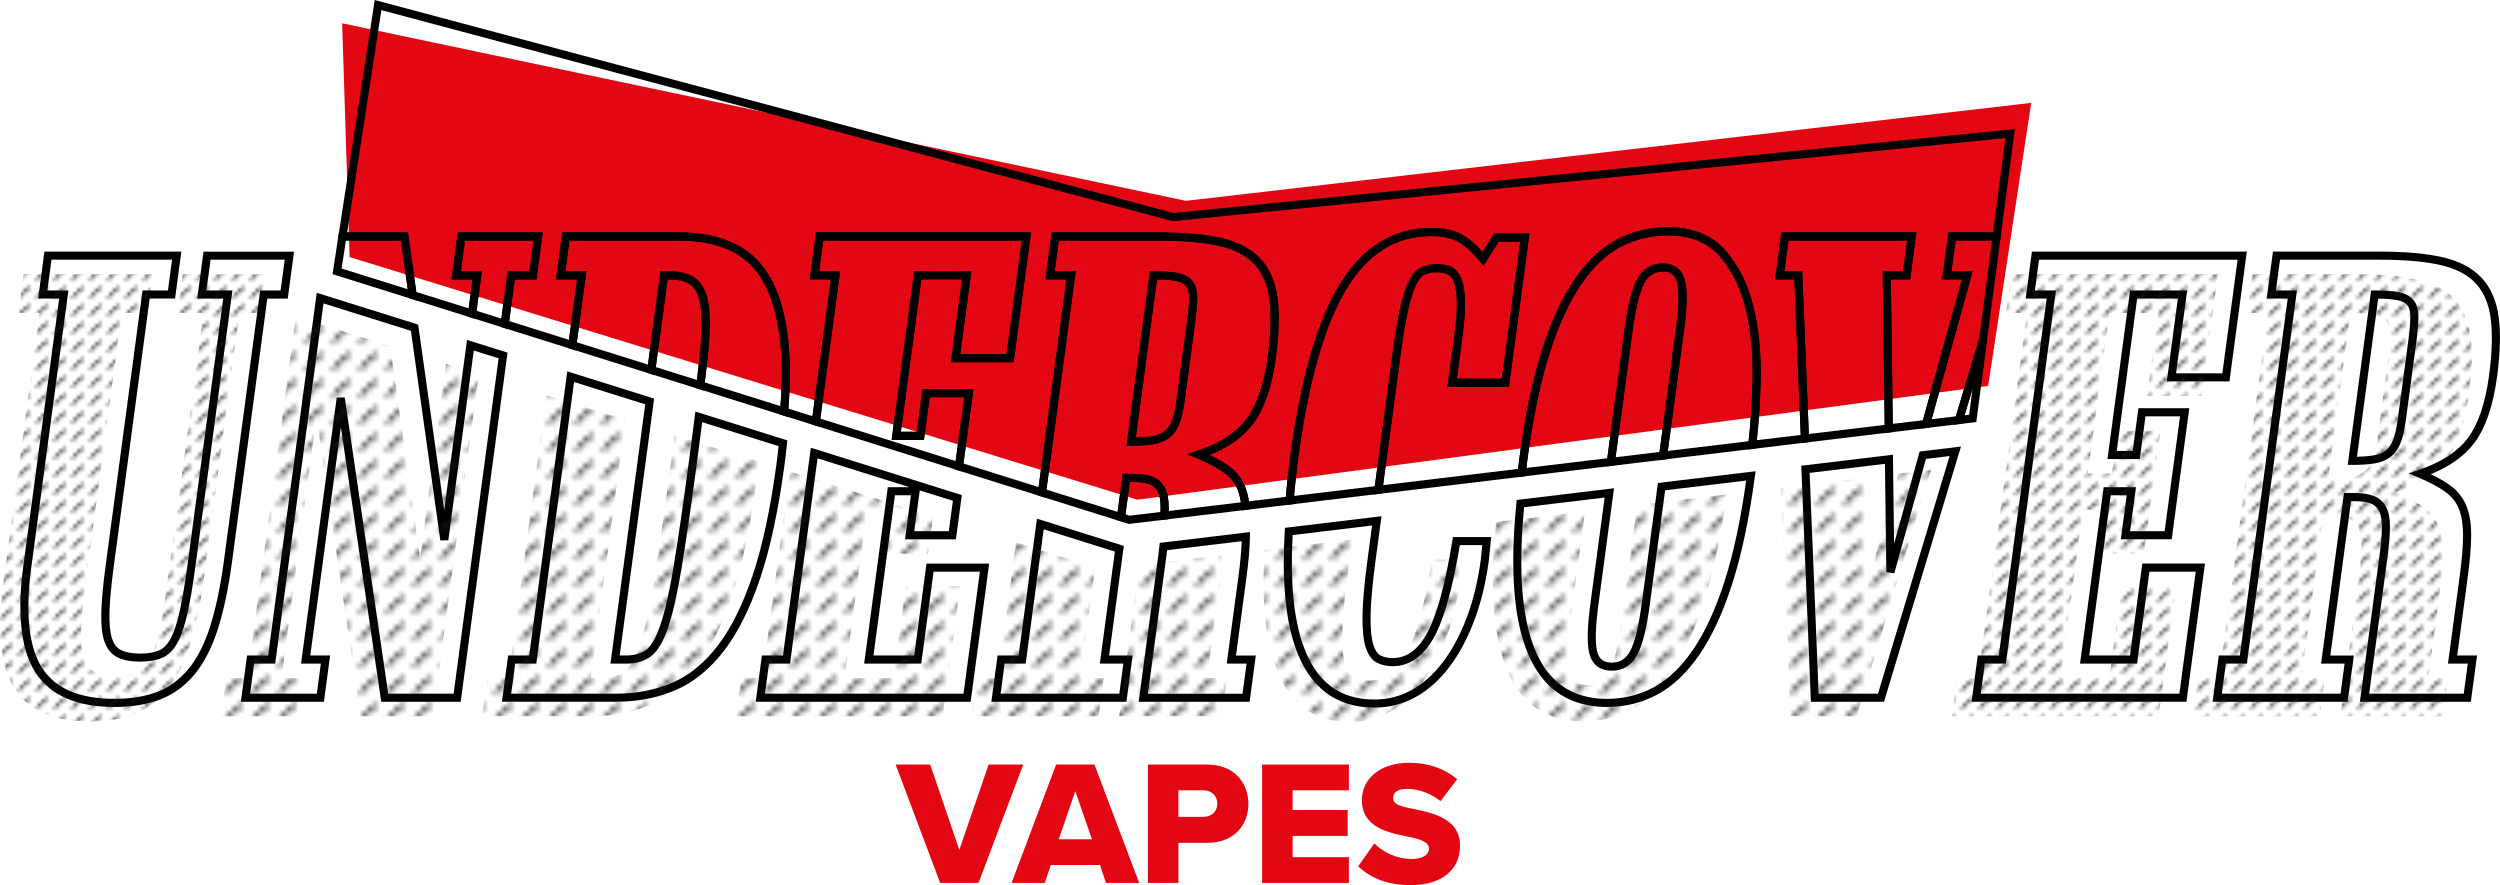
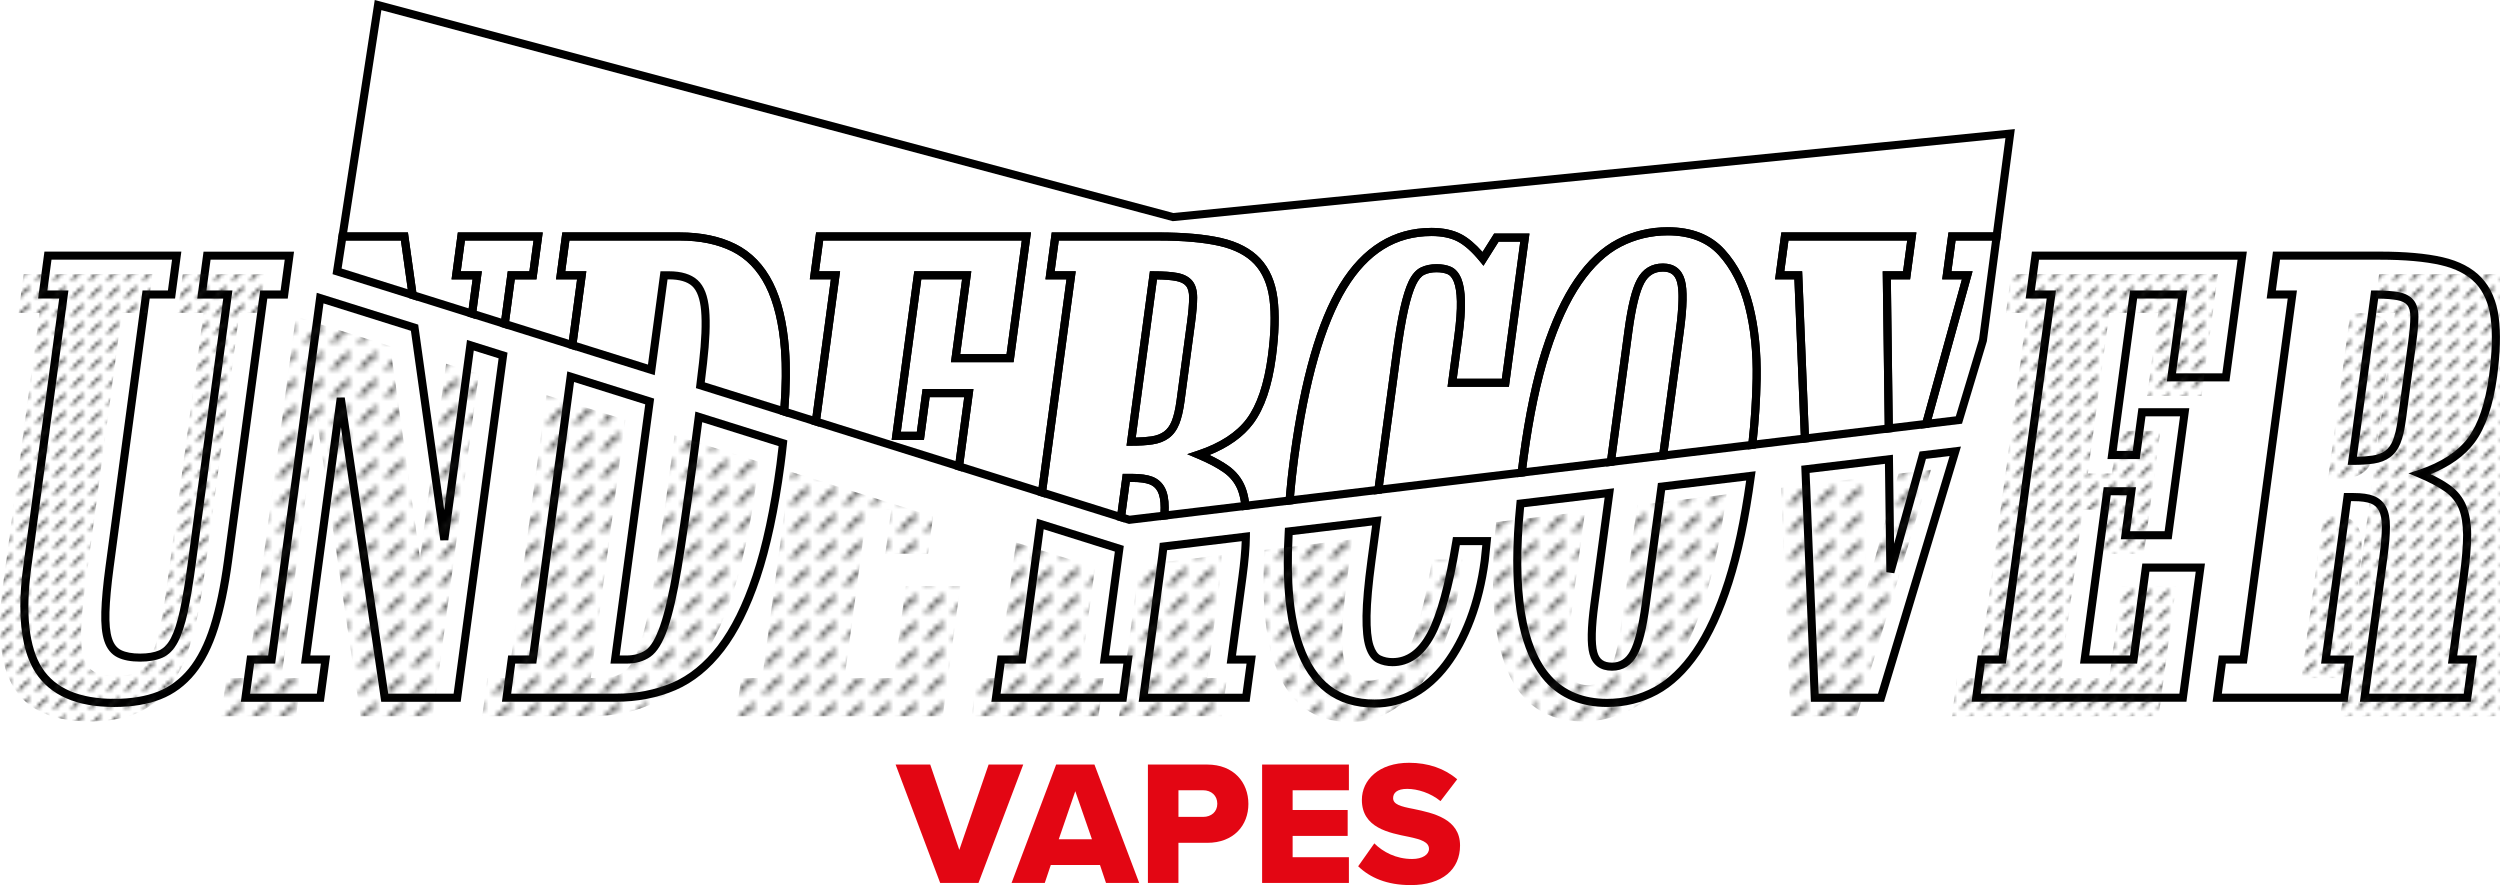
<svg xmlns="http://www.w3.org/2000/svg" xmlns:xlink="http://www.w3.org/1999/xlink" id="Ebene_1" width="54.563mm" height="19.317mm" viewBox="0 0 154.667 54.758">
  <defs>
    <style>.cls-1,.cls-2{fill:none;}.cls-2{stroke:#1d1d1b;stroke-dasharray:0 0 3 2;stroke-miterlimit:10;stroke-width:.5px;}.cls-3{fill:#e30613;}.cls-4{fill:url(#Mustereditor-Objekt_3);}.cls-5{fill:url(#Mustereditor-Objekt_3-2);}.cls-6{fill:url(#Mustereditor-Objekt_3-4);}.cls-7{fill:url(#Mustereditor-Objekt_3-3);}.cls-8{fill:url(#Mustereditor-Objekt_3-5);}.cls-9{fill:url(#Mustereditor-Objekt_3-6);}.cls-10{fill:url(#Mustereditor-Objekt_3-9);}.cls-11{fill:url(#Mustereditor-Objekt_3-8);}.cls-12{fill:url(#Mustereditor-Objekt_3-7);}.cls-13{fill:url(#Mustereditor-Objekt_3-11);}.cls-14{fill:url(#Mustereditor-Objekt_3-10);}</style>
    <pattern id="Mustereditor-Objekt_3" x="0" y="0" width="4.252" height="4.252" patternTransform="translate(-6323.982 -6344.932) scale(.221)" patternUnits="userSpaceOnUse" viewBox="0 0 4.252 4.252">
      <g>
        <rect class="cls-1" width="4.252" height="4.252" />
        <line class="cls-2" x1="1.527" y1="2.726" x2=".604" y2="3.649" />
        <g>
          <line class="cls-2" x1="5.779" y1="-1.526" x2="4.856" y2="-.603" />
          <line class="cls-2" x1="3.315" y1=".938" x2=".958" y2="3.294" />
          <line class="cls-2" x1="-.604" y1="4.857" x2="-1.527" y2="5.78" />
        </g>
        <line class="cls-2" x1="3.648" y1=".605" x2="2.725" y2="1.528" />
      </g>
    </pattern>
    <pattern id="Mustereditor-Objekt_3-2" patternTransform="translate(-6325.324 -6344.932) scale(.221)" xlink:href="#Mustereditor-Objekt_3" />
    <pattern id="Mustereditor-Objekt_3-3" patternTransform="translate(-6325.104 -6344.932) scale(.221)" xlink:href="#Mustereditor-Objekt_3" />
    <pattern id="Mustereditor-Objekt_3-4" patternTransform="translate(-5400.478 -5412.567) scale(.334)" xlink:href="#Mustereditor-Objekt_3" />
    <pattern id="Mustereditor-Objekt_3-5" patternTransform="translate(-5400.478 -5412.567) scale(.334)" xlink:href="#Mustereditor-Objekt_3" />
    <pattern id="Mustereditor-Objekt_3-6" patternTransform="translate(-5400.478 -5412.567) scale(.334)" xlink:href="#Mustereditor-Objekt_3" />
    <pattern id="Mustereditor-Objekt_3-7" patternTransform="translate(-5400.478 -5412.567) scale(.334)" xlink:href="#Mustereditor-Objekt_3" />
    <pattern id="Mustereditor-Objekt_3-8" patternTransform="translate(-5400.478 -5412.567) scale(.334)" xlink:href="#Mustereditor-Objekt_3" />
    <pattern id="Mustereditor-Objekt_3-9" patternTransform="translate(-5400.478 -5412.567) scale(.334)" xlink:href="#Mustereditor-Objekt_3" />
    <pattern id="Mustereditor-Objekt_3-10" patternTransform="translate(-5400.478 -5412.567) scale(.334)" xlink:href="#Mustereditor-Objekt_3" />
    <pattern id="Mustereditor-Objekt_3-11" patternTransform="translate(-5400.478 -5412.567) scale(.334)" xlink:href="#Mustereditor-Objekt_3" />
  </defs>
  <path d="M1.255,37.548c0-.762,.06-1.597,.182-2.502L3.66,18.471h-1.302l.389-2.904H11.218l-.389,2.904h-1.57l-2.232,16.642c-.148,1.107-.234,2.034-.256,2.757-.021,.704,.032,1.252,.159,1.636,.115,.351,.299,.584,.562,.715,.287,.142,.683,.215,1.178,.215,.473,0,.868-.067,1.175-.2,.283-.122,.525-.374,.721-.747,.212-.405,.4-.984,.561-1.72,.163-.751,.329-1.748,.492-2.963l2.191-16.334h-1.608l.389-2.904h5.599l-.389,2.904h-1.264l-2.178,16.241c-.218,1.633-.511,3.034-.869,4.167-.363,1.147-.842,2.091-1.424,2.805-.591,.726-1.305,1.256-2.123,1.576-.808,.317-1.775,.478-2.872,.478-2.327,0-3.969-.719-4.88-2.137-.621-.966-.933-2.324-.933-4.053Zm2.977-19.578L1.933,35.112c-.38,2.836-.153,4.928,.676,6.218,.813,1.265,2.313,1.907,4.458,1.907,1.035,0,1.94-.149,2.689-.444,.736-.289,1.382-.769,1.918-1.426,.542-.666,.991-1.554,1.335-2.64,.349-1.105,.635-2.478,.85-4.082l2.236-16.676h1.264l.255-1.902h-4.588l-.255,1.902h1.608l-2.267,16.902c-.165,1.229-.333,2.239-.5,3.003-.17,.78-.374,1.4-.606,1.845-.25,.478-.575,.806-.966,.975-.369,.16-.831,.241-1.374,.241-.573,0-1.044-.09-1.401-.267-.383-.19-.658-.529-.815-1.007-.147-.446-.205-1.033-.184-1.808,.022-.74,.11-1.685,.261-2.808l2.29-17.076h1.57l.255-1.902H3.185l-.255,1.902h1.302Z" />
  <path d="M121.975,43.418l.384-2.864h1.302l2.962-22.084h-1.302l.389-2.904h13.296l-1.077,8.029h-3.876l.687-5.126h-2.52l-1.265,9.43h.988l.354-2.643h3.148l-1.088,8.109h-3.148l.365-2.723h-.988l-1.329,9.91h2.52l.762-5.686h3.876l-1.147,8.55h-13.296Zm.822-2.363l-.25,1.862h12.285l1.012-7.548h-2.865l-.762,5.686h-3.531l1.463-10.912h1.999l-.365,2.723h2.137l.953-7.107h-2.137l-.354,2.643h-1.999l1.399-10.432h3.531l-.687,5.126h2.865l.943-7.028h-12.285l-.255,1.902h1.302l-3.096,23.085h-1.302Z" />
  <path d="M136.887,43.418l.384-2.864h1.302l2.962-22.084h-1.302l.389-2.904h6.614c1.566,0,2.87,.117,3.878,.347,1.036,.238,1.849,.667,2.417,1.275,.569,.61,.925,1.431,1.058,2.441,.129,.98,.095,2.215-.1,3.67-.241,1.796-.714,3.176-1.405,4.101-.602,.805-1.51,1.454-2.703,1.935,.463,.22,.858,.446,1.178,.674,.468,.333,.812,.76,1.022,1.27,.203,.492,.305,1.098,.305,1.801v.017c-.002,.691-.074,1.571-.215,2.615l-.649,4.842h1.226l-.384,2.864h-6.863l1.209-9.013c.098-.73,.148-1.339,.149-1.809,0-.436-.062-.773-.184-1.002-.115-.214-.279-.359-.502-.445-.251-.095-.607-.144-1.057-.144h-.164l-1.281,9.55h1.455l-.384,2.864h-8.356Zm.822-2.363l-.25,1.862h7.345l.25-1.862h-1.455l1.415-10.552h.602c.511,0,.927,.059,1.236,.177,.335,.129,.593,.356,.765,.676,.164,.307,.244,.713,.244,1.24-.001,.493-.053,1.123-.154,1.875l-1.133,8.446h5.852l.25-1.862h-1.226l.726-5.409c.137-1.023,.208-1.881,.21-2.55-.011-.652-.088-1.191-.267-1.626-.174-.42-.46-.775-.85-1.053-.414-.294-.97-.589-1.65-.874l-.615-.258,.632-.211c1.387-.462,2.412-1.126,3.046-1.975,.64-.856,1.081-2.157,1.31-3.868,.189-1.412,.223-2.603,.1-3.538-.119-.904-.431-1.632-.928-2.164-.498-.533-1.226-.913-2.163-1.128-.971-.222-2.238-.334-3.766-.334h-6.176l-.255,1.902h1.302l-3.096,23.085h-1.302Zm7.538-12.293l1.448-10.792h.219c.625,0,1.126,.035,1.489,.105,.406,.078,.714,.242,.916,.487,.201,.244,.303,.593,.303,1.035v.005c-.001,.397-.045,.926-.132,1.575l-.65,4.845c-.078,.579-.189,1.051-.33,1.402-.151,.377-.369,.67-.647,.87-.271,.197-.607,.326-.997,.385-.363,.056-.798,.083-1.331,.083h-.286Zm1.886-10.29l-1.313,9.786c.376-.008,.701-.033,.969-.074,.311-.047,.573-.146,.779-.296,.201-.144,.36-.364,.476-.651,.126-.312,.226-.744,.298-1.281l.65-4.845c.084-.627,.127-1.135,.128-1.509v-.004c0-.324-.063-.565-.189-.717-.125-.153-.335-.258-.624-.313-.29-.055-.685-.087-1.176-.094Z" />
  <path d="M14.9,43.418l.384-2.864h1.302l3.009-22.439,6.276,1.968,1.61,11.472,1.411-10.524,2.506,.786-2.897,21.601h-4.916l-.032-.214-2.463-16.776-1.894,14.126h1.226l-.384,2.864h-5.139Zm.822-2.363l-.25,1.862h4.128l.25-1.862h-1.226l2.208-16.461,.496-.003,2.69,18.326h4.045l2.783-20.748-1.536-.482-1.575,11.743-.496,.002-1.819-12.965-5.407-1.696-2.989,22.284h-1.302Z" />
  <path d="M31.052,43.418l.384-2.864h1.302l2.358-17.578,5.373,1.685-2.131,15.893h.403c.482,0,.89-.113,1.21-.336,.32-.221,.62-.732,.892-1.518,.285-.825,.561-2.03,.82-3.583,.261-1.566,.573-3.706,.929-6.359,.148-1.102,.278-2.099,.391-2.999l.037-.297,5.689,1.784-.021,.203c-.045,.433-.095,.876-.157,1.335-.372,2.777-.875,5.123-1.495,6.974-.624,1.86-1.377,3.374-2.24,4.498-.874,1.137-1.884,1.959-3.002,2.44-1.11,.478-2.36,.721-3.716,.721h-7.026Zm.822-2.363l-.25,1.862h6.454c1.288,0,2.471-.229,3.518-.68,1.038-.447,1.981-1.216,2.803-2.285,.829-1.08,1.557-2.544,2.163-4.352,.61-1.82,1.105-4.135,1.474-6.881,.051-.383,.095-.754,.134-1.117l-4.727-1.482c-.104,.822-.222,1.722-.354,2.706-.356,2.659-.67,4.804-.931,6.375-.264,1.581-.547,2.814-.841,3.665-.313,.901-.666,1.479-1.08,1.766-.406,.282-.909,.425-1.496,.425h-.975l2.152-16.042-4.403-1.381-2.337,17.423h-1.302Z" />
-   <path d="M46.753,43.418l.384-2.864h1.302l1.724-12.853,9.342,2.93-.367,2.735h-3.148l.365-2.723h-.988l-1.329,9.91h2.52l.763-5.686h3.876l-1.147,8.55h-13.296Zm.822-2.363l-.25,1.862h12.285l1.012-7.548h-2.865l-.763,5.686h-3.531l1.464-10.912h1.345l-5.693-1.785-1.703,12.698h-1.302Zm9.326-10.715l-.339,2.526h2.137l.253-1.883-2.051-.643Z" />
  <g>
    <path d="M61.332,43.418l.384-2.864h1.302l1.135-8.465,5.373,1.685-.909,6.78h1.455l-.384,2.864h-8.356Zm.822-2.363l-.25,1.862h7.345l.25-1.862h-1.455l.929-6.929-4.403-1.381-1.115,8.31h-1.302Z" />
    <path d="M70.446,43.418l1.209-9.013c.029-.219,.053-.422,.073-.618l.021-.199,5.582-.671-.003,.286c-.008,.681-.08,1.526-.212,2.51l-.649,4.842h1.226l-.384,2.864h-6.863Zm1.759-9.38c-.016,.139-.033,.283-.054,.434l-1.133,8.446h5.852l.25-1.862h-1.226l.726-5.409c.111-.83,.179-1.556,.2-2.164l-4.616,.555Z" />
  </g>
  <path d="M79.422,34.816c-0-.62,.02-1.27,.061-1.951l.013-.209,5.973-.718-.372,2.774c-.191,1.425-.293,2.567-.304,3.394-.01,.805,.049,1.413,.176,1.8,.113,.344,.265,.564,.452,.653,.217,.103,.462,.156,.73,.156,.879,0,1.583-.514,2.152-1.57h0c.595-1.104,1.118-3.025,1.553-5.708l.034-.21h2.365l-.026,.275c-.067,.692-.106,1.077-.124,1.21-.181,1.348-.485,2.593-.905,3.699-.421,1.111-.94,2.076-1.54,2.866-.608,.799-1.307,1.421-2.079,1.849-.78,.433-1.635,.652-2.541,.652-2.38,0-4.026-1.245-4.894-3.701-.482-1.363-.724-3.128-.724-5.262Zm.549-1.712c-.155,2.86,.062,5.151,.647,6.807,.801,2.266,2.247,3.367,4.422,3.367,.82,0,1.593-.198,2.298-.589,.71-.395,1.357-.972,1.923-1.715,.572-.752,1.066-1.674,1.471-2.74,.406-1.071,.701-2.278,.877-3.588,.014-.108,.046-.409,.095-.918h-1.388c-.438,2.629-.966,4.531-1.572,5.654h0c-.656,1.217-1.528,1.834-2.593,1.834-.343,0-.661-.069-.945-.205-.315-.15-.554-.469-.712-.948-.146-.446-.21-1.088-.201-1.964,.011-.847,.115-2.009,.308-3.454l.286-2.133-4.915,.591Z" />
  <path d="M93.619,34.715c-0-1.097,.065-2.292,.195-3.583l.02-.2,6.02-.724-.964,7.187c-.191,1.427-.215,2.417-.07,2.943,.125,.455,.406,.657,.909,.657,.493,0,.859-.232,1.118-.71,.289-.531,.533-1.526,.725-2.957l.999-7.447,6.044-.727-.047,.324c-.347,2.592-.812,4.802-1.386,6.598-.577,1.804-1.26,3.288-2.032,4.411-.78,1.136-1.659,1.971-2.612,2.481-.955,.511-2.001,.771-3.109,.771-1.599,0-2.889-.53-3.833-1.574-1.315-1.454-1.976-3.953-1.976-7.45Zm.674-3.333c-.497,5.154,.066,8.669,1.674,10.447,.845,.935,2.01,1.409,3.462,1.409,1.024,0,1.991-.239,2.873-.711,.882-.472,1.701-1.254,2.436-2.324,.744-1.082,1.406-2.522,1.968-4.279,.543-1.7,.988-3.783,1.324-6.194l-5.013,.603-.947,7.062c-.203,1.512-.458,2.536-.781,3.129-.35,.645-.875,.972-1.558,.972-.726,0-1.208-.354-1.392-1.025-.165-.598-.147-1.626,.057-3.143l.878-6.546-4.979,.599Z" />
  <path d="M111.437,28.815l5.673-.682,.072,5.506,1.579-5.704,2.558-.308-4.76,15.791h-4.524l-.597-14.603Zm5.179-.118l-4.66,.56,.558,13.66h3.671l4.431-14.702-1.463,.176-1.958,7.075-.492-.064-.087-6.706Z" />
  <path class="cls-4" d="M14.812,19.364l-2.207,16.458c-.218,1.629-.505,3.003-.86,4.124-.355,1.121-.815,2.029-1.38,2.723-.566,.694-1.239,1.195-2.02,1.501-.782,.307-1.709,.461-2.781,.461-2.247,0-3.803-.674-4.669-2.022-.867-1.348-1.104-3.477-.713-6.387L2.443,19.364H1.141l.322-2.403h7.965l-.322,2.403h-1.57l-2.261,16.859c-.15,1.121-.236,2.049-.258,2.783-.022,.735,.035,1.308,.171,1.722,.136,.414,.366,.701,.689,.861,.323,.16,.753,.241,1.289,.241,.51,0,.935-.073,1.274-.22,.339-.146,.619-.433,.843-.861,.223-.427,.418-1.021,.584-1.782,.166-.761,.331-1.755,.496-2.983l2.229-16.618h-1.608l.322-2.403h5.093l-.322,2.403h-1.264Z" />
  <path class="cls-5" d="M120.758,44.312l.317-2.363h1.302l3.029-22.585h-1.302l.322-2.403h12.791l-1.01,7.529h-3.37l.687-5.126h-3.025l-1.332,9.931h1.493l.354-2.643h2.643l-1.02,7.608h-2.643l.365-2.723h-1.493l-1.396,10.411h3.025l.762-5.686h3.37l-1.079,8.049h-12.791Z" />
-   <path class="cls-7" d="M144.784,44.312l1.171-8.73c.1-.747,.15-1.361,.152-1.842,0-.48-.071-.854-.214-1.121-.143-.266-.354-.454-.633-.561-.28-.106-.662-.16-1.147-.16h-.383l-1.348,10.051h1.455l-.317,2.363h-7.85l.317-2.363h1.302l3.029-22.585h-1.302l.322-2.403h6.395c1.557,0,2.831,.114,3.822,.341,.99,.227,1.754,.628,2.29,1.201,.536,.574,.867,1.341,.993,2.303,.126,.961,.093,2.162-.1,3.604-.236,1.762-.689,3.09-1.358,3.984-.669,.895-1.725,1.582-3.168,2.062,.701,.294,1.267,.595,1.698,.901,.431,.307,.743,.694,.936,1.161,.192,.467,.288,1.041,.286,1.722-.002,.681-.073,1.542-.212,2.583l-.687,5.125h1.226l-.317,2.363h-6.357Zm2.954-22.024c.086-.64,.129-1.154,.13-1.542,.001-.386-.081-.681-.246-.881s-.422-.333-.77-.4c-.349-.067-.829-.1-1.442-.1l-1.38,10.291c.511,0,.942-.026,1.294-.08,.351-.053,.648-.166,.888-.341,.24-.173,.427-.426,.562-.761,.134-.333,.239-.781,.314-1.341l.65-4.845Z" />
+   <path class="cls-7" d="M144.784,44.312l1.171-8.73c.1-.747,.15-1.361,.152-1.842,0-.48-.071-.854-.214-1.121-.143-.266-.354-.454-.633-.561-.28-.106-.662-.16-1.147-.16h-.383l-1.348,10.051h1.455l-.317,2.363l.317-2.363h1.302l3.029-22.585h-1.302l.322-2.403h6.395c1.557,0,2.831,.114,3.822,.341,.99,.227,1.754,.628,2.29,1.201,.536,.574,.867,1.341,.993,2.303,.126,.961,.093,2.162-.1,3.604-.236,1.762-.689,3.09-1.358,3.984-.669,.895-1.725,1.582-3.168,2.062,.701,.294,1.267,.595,1.698,.901,.431,.307,.743,.694,.936,1.161,.192,.467,.288,1.041,.286,1.722-.002,.681-.073,1.542-.212,2.583l-.687,5.125h1.226l-.317,2.363h-6.357Zm2.954-22.024c.086-.64,.129-1.154,.13-1.542,.001-.386-.081-.681-.246-.881s-.422-.333-.77-.4c-.349-.067-.829-.1-1.442-.1l-1.38,10.291c.511,0,.942-.026,1.294-.08,.351-.053,.648-.166,.888-.341,.24-.173,.427-.426,.562-.761,.134-.333,.239-.781,.314-1.341l.65-4.845Z" />
  <polygon class="cls-6" points="27.598 22.503 25.984 34.541 24.142 21.419 18.301 19.587 15.302 41.949 14 41.949 13.683 44.312 18.317 44.312 18.634 41.949 17.408 41.949 19.578 25.771 22.299 44.312 26.78 44.312 29.62 23.137 27.598 22.503" />
  <path class="cls-8" d="M41.729,26.934c-.114,.9-.244,1.899-.392,3.001-.358,2.67-.668,4.793-.93,6.367-.263,1.576-.54,2.783-.831,3.624-.292,.841-.621,1.388-.986,1.642-.366,.254-.817,.38-1.353,.38h-.689l2.142-15.968-4.888-1.533-2.347,17.5h-1.302l-.317,2.363h6.74c1.327,0,2.533-.233,3.617-.701,1.083-.467,2.051-1.254,2.902-2.363,.85-1.107,1.584-2.583,2.202-4.425,.617-1.842,1.112-4.151,1.484-6.928,.061-.457,.112-.897,.156-1.328l-5.208-1.633Z" />
  <polygon class="cls-9" points="55.274 41.949 52.248 41.949 53.645 31.538 55.138 31.538 54.773 34.261 57.415 34.261 57.725 31.951 48.868 29.174 47.155 41.949 45.853 41.949 45.536 44.312 58.327 44.312 59.406 36.263 56.036 36.263 55.274 41.949" />
  <g>
    <polygon class="cls-12" points="67.746 35.094 62.858 33.561 61.734 41.949 60.432 41.949 60.115 44.312 67.965 44.312 68.282 41.949 66.827 41.949 67.746 35.094" />
    <path class="cls-11" d="M75.365,36.823c.133-.992,.201-1.815,.21-2.48l-5.1,.613c-.021,.198-.045,.404-.074,.625l-1.171,8.73h6.357l.317-2.363h-1.226l.687-5.125Z" />
  </g>
  <path class="cls-10" d="M87.02,40.407c-.612,1.135-1.403,1.702-2.373,1.702-.306,0-.586-.06-.837-.18-.252-.12-.446-.387-.582-.801s-.199-1.042-.188-1.882c.011-.841,.113-1.982,.306-3.424l.329-2.454-5.444,.655c-.18,3.004,.035,5.377,.649,7.114,.833,2.357,2.385,3.534,4.658,3.534,.868,0,1.675-.207,2.419-.621,.745-.414,1.411-1.008,2.001-1.782,.588-.774,1.091-1.708,1.506-2.803,.415-1.094,.712-2.308,.891-3.644,.018-.134,.059-.534,.123-1.201h-1.876c-.442,2.723-.969,4.652-1.58,5.786Z" />
  <path class="cls-14" d="M101.291,31.25l-.973,7.255c-.197,1.468-.448,2.483-.753,3.043-.305,.561-.751,.841-1.338,.841-.613,0-.996-.28-1.151-.841-.155-.56-.133-1.575,.064-3.043l.921-6.866-5.499,.661c-.83,8.221,.959,12.332,5.365,12.332,1.072,0,2.069-.247,2.991-.741,.921-.493,1.763-1.294,2.524-2.402,.761-1.108,1.428-2.556,2-4.345,.571-1.788,1.03-3.964,1.373-6.527l.004-.031-5.526,.665Z" />
  <polygon class="cls-13" points="117.454 29.307 115.451 36.543 115.36 29.558 110.193 30.18 110.771 44.312 114.869 44.312 119.464 29.065 117.454 29.307" />
  <path class="cls-3" d="M55.407,47.301h2.142l1.8,5.282,1.813-5.282h2.142l-2.768,7.324h-2.371l-2.757-7.324Z" />
  <path class="cls-3" d="M68.051,53.517h-3.043l-.372,1.109h-2.054l2.757-7.324h2.371l2.768,7.324h-2.054l-.372-1.109Zm-2.549-1.593h2.053l-1.031-2.975-1.022,2.975Z" />
  <path class="cls-3" d="M71.017,47.301h3.668c1.647,0,2.549,1.109,2.549,2.438,0,1.318-.901,2.405-2.549,2.405h-1.779v2.482h-1.889v-7.324Zm3.416,1.592h-1.526v1.647h1.526c.506,0,.878-.318,.878-.813,0-.506-.372-.835-.878-.835Z" />
  <path class="cls-3" d="M78.083,47.301h5.369v1.592h-3.481v1.22h3.405v1.603h-3.405v1.318h3.481v1.592h-5.369v-7.324Z" />
  <path class="cls-3" d="M85.025,52.177c.528,.528,1.339,.967,2.339,.967,.647,0,1.043-.275,1.043-.626,0-.417-.472-.582-1.252-.746-1.208-.242-2.9-.55-2.9-2.285,0-1.229,1.043-2.295,2.922-2.295,1.174,0,2.195,.351,2.975,1.021l-1.032,1.35c-.615-.504-1.417-.757-2.064-.757-.626,0-.868,.253-.868,.571,0,.385,.45,.517,1.263,.67,1.208,.253,2.878,.604,2.878,2.263,0,1.471-1.088,2.449-3.053,2.449-1.482,0-2.515-.461-3.25-1.164l.999-1.417Z" />
-   <polygon class="cls-3" points="21.166 1.442 21.628 15.905 70.374 30.916 123.002 23.874 125.667 6.364 73.365 12.425 21.166 1.442" />
-   <path d="M120.843,26.281l1.6-5.309,.488,.105-.662,5.032-1.427,.172Zm1.19-2.211l-.489,1.622,.28-.034,.209-1.589Z" />
-   <path d="M40.019,23.061l.842-6.277h.525c.775,0,1.371,.184,1.77,.545,.405,.368,.639,.972,.717,1.845,.072,.816,.028,1.924-.13,3.294h0c-.05,.429-.106,.898-.168,1.398l-.037,.298-3.521-1.105Zm1.28-5.776l-.728,5.425,2.544,.798c.047-.388,.091-.755,.13-1.096h0c.154-1.336,.197-2.41,.128-3.193-.065-.732-.252-1.243-.555-1.519-.304-.275-.786-.415-1.433-.415h-.087Z" />
  <path d="M69.076,32.174l.383-2.857h.602c.511,0,.927,.059,1.236,.177,.336,.129,.593,.356,.765,.676l0,.001c.164,.306,.243,.711,.243,1.238v.002c-0,.153-.007,.324-.017,.502l-.012,.21-2.433,.292-.767-.24Zm.821-2.356l-.269,2.004,.261,.082,1.908-.229c.004-.093,.006-.182,.006-.266v-.001c0-.435-.062-.772-.184-1.001-.115-.214-.28-.36-.502-.445-.251-.095-.607-.144-1.057-.144h-.164Z" />
  <path d="M69.693,27.576l1.447-10.792h.219c.625,0,1.126,.035,1.489,.105h0c.406,.078,.715,.242,.916,.487,.201,.244,.302,.593,.302,1.035v.005c-.001,.399-.046,.928-.133,1.575l-.65,4.845c-.078,.579-.189,1.05-.33,1.402-.152,.377-.369,.669-.647,.87-.271,.197-.607,.326-.997,.385-.363,.056-.798,.083-1.331,.083h-.286Zm1.885-10.29l-1.312,9.786c.376-.009,.701-.033,.969-.074,.311-.047,.573-.146,.779-.296,.2-.145,.36-.364,.476-.652,.126-.312,.226-.743,.298-1.281l.65-4.845c.084-.625,.127-1.133,.128-1.509v-.004c0-.324-.063-.565-.189-.717-.125-.153-.335-.258-.624-.313h0c-.29-.055-.685-.087-1.176-.094Z" />
  <path d="M99.37,28.863l1.129-8.419c.207-1.54,.464-2.578,.787-3.17,.35-.645,.887-.972,1.596-.972,.701,0,1.169,.354,1.355,1.025,.165,.599,.145,1.641-.062,3.183l-1.06,7.902-3.744,.451Zm4.476-10.474c0-.395-.031-.705-.092-.929-.125-.454-.394-.657-.872-.657-.518,0-.897,.232-1.156,.71-.289,.531-.535,1.539-.731,2.997l-1.043,7.778,2.717-.327,1.008-7.518c.112-.835,.168-1.522,.168-2.055Z" />
  <path d="M20.894,14.882L23.183,0l.27,.072,49.142,13.107,52.057-5.193-.907,6.896h-2.759l-.255,1.902h1.307l-2.678,9.676-2.753,.331-.13-10.007h1.26l.255-1.902h-7.345l-.255,1.902h1.103l.432,10.57-3.804,.458,.036-.315c.154-1.345,.245-2.711,.27-4.059,.032-1.627-.125-3.117-.46-4.439-.331-1.301-.883-2.383-1.641-3.217-.738-.809-1.795-1.22-3.144-1.22-1.027,0-2,.233-2.893,.693-.891,.459-1.715,1.234-2.449,2.302-.745,1.085-1.406,2.518-1.964,4.259-.563,1.75-1.022,3.938-1.367,6.504-.043,.322-.082,.638-.118,.949l-.023,.196-9.385,1.129,1.173-8.748c.154-1.151,.312-2.088,.47-2.785,.163-.72,.333-1.261,.52-1.654,.202-.425,.455-.713,.752-.858,.279-.136,.608-.205,.976-.205,.34,0,.637,.054,.885,.161,.278,.12,.495,.367,.646,.736,.138,.339,.212,.793,.227,1.389,.014,.573-.041,1.329-.164,2.243l-.343,2.559h2.788l1.137-8.481h-1.337l-.939,1.492-.22-.27c-.481-.59-.945-1.004-1.377-1.232-.426-.224-.97-.338-1.614-.338-2.199,0-3.918,1.064-5.256,3.254-1.349,2.21-2.353,5.717-2.985,10.424-.125,.931-.222,1.841-.29,2.706l-.016,.204-3.194,.384-.025-.255c-.04-.402-.119-.751-.237-1.036-.174-.42-.46-.774-.85-1.053-.415-.294-.97-.589-1.65-.874l-.615-.258,.632-.211c1.387-.462,2.412-1.126,3.046-1.975,.64-.856,1.081-2.157,1.31-3.868,.189-1.411,.223-2.602,.1-3.538-.119-.904-.431-1.632-.928-2.164-.498-.533-1.226-.913-2.163-1.128-.971-.222-2.238-.334-3.766-.334h-6.176l-.255,1.902h1.302l-1.879,14.01-5.618-1.762,.598-4.459h-2.137l-.354,2.643h-1.999l1.399-10.432h3.531l-.687,5.126h2.865l.943-7.028h-12.285l-.255,1.902h1.302l-1.29,9.622-2.437-.765,.016-.2c.118-1.43,.135-2.71,.052-3.803-.121-1.601-.44-2.924-.947-3.931-.498-.987-1.196-1.711-2.074-2.151-.894-.447-1.985-.674-3.24-.674h-6.827l-.255,1.902h1.302l-.657,4.897-4.666-1.464,.46-3.433h1.34l.255-1.902h-4.243l-.255,1.902h1.302l-.396,2.951-4.111-1.289-.5-3.564h-3.908ZM23.593,.628l-2.116,13.753h3.76l.517,3.681,3.241,1.016,.241-1.794h-1.302l.389-2.904h5.254l-.389,2.904h-1.34l-.346,2.58,3.697,1.159,.502-3.74h-1.302l.389-2.904h7.265c1.334,0,2.5,.245,3.465,.727,.977,.489,1.75,1.288,2.297,2.374,.536,1.066,.872,2.452,.999,4.119,.081,1.068,.069,2.306-.036,3.682l1.488,.467,1.135-8.465h-1.302l.389-2.904h13.296l-1.077,8.029h-3.876l.687-5.126h-2.52l-1.265,9.43h.988l.354-2.643h3.148l-.618,4.608,4.649,1.458,1.724-12.853h-1.302l.389-2.904h6.614c1.565,0,2.87,.117,3.878,.347,1.036,.238,1.849,.667,2.417,1.275,.57,.611,.925,1.432,1.058,2.441,.129,.98,.095,2.215-.1,3.67-.241,1.796-.714,3.176-1.405,4.101-.602,.805-1.51,1.454-2.703,1.935,.463,.22,.857,.446,1.178,.674,.468,.334,.812,.76,1.022,1.27,.11,.267,.191,.578,.241,.924l2.284-.275c.068-.812,.16-1.662,.277-2.529,.64-4.776,1.668-8.349,3.054-10.618,1.417-2.319,3.329-3.494,5.683-3.494,.727,0,1.348,.133,1.848,.396,.422,.222,.86,.59,1.307,1.094l.719-1.142h2.186l-1.272,9.483h-3.799l.419-3.127c.119-.888,.174-1.615,.159-2.163-.013-.527-.077-.936-.19-1.213-.099-.242-.227-.399-.38-.465-.184-.079-.415-.12-.686-.12-.292,0-.546,.052-.757,.155-.193,.094-.367,.304-.519,.623-.169,.355-.332,.876-.484,1.549-.154,.683-.31,1.605-.462,2.741l-1.087,8.106,8.351-1.004c.03-.251,.062-.504,.096-.761,.348-2.595,.814-4.812,1.386-6.591,.573-1.787,1.256-3.264,2.028-4.39,.782-1.137,1.667-1.966,2.632-2.464,.964-.497,2.014-.748,3.122-.748,1.496,0,2.678,.465,3.514,1.383,.815,.895,1.405,2.049,1.757,3.431,.346,1.365,.505,2.906,.476,4.571-.023,1.259-.103,2.533-.238,3.792l2.716-.327-.394-9.627h-1.195l.389-2.904h8.356l-.389,2.904h-1.191l.117,8.942,1.866-.224,2.413-8.718h-1.221l.389-2.904h2.758l.767-5.834-51.519,5.14L23.593,.628Z" />
  <path d="M20.573,16.962l.397-2.582h4.267l.594,4.231-5.258-1.649Zm.827-2.081l-.267,1.732,4.091,1.283-.423-3.015h-3.401Z" />
  <path d="M27.934,17.284l.389-2.904h5.254l-.389,2.904h-1.34l-.414,3.084-2.506-.786,.308-2.298h-1.302Zm.828-2.403l-.255,1.902h1.302l-.328,2.447,1.536,.482,.393-2.929h1.34l.255-1.902h-4.243Z" />
  <path d="M34.398,17.284l.389-2.904h7.265c1.334,0,2.5,.245,3.465,.727,.977,.489,1.75,1.288,2.297,2.374,.536,1.066,.872,2.452,.999,4.119,.085,1.119,.068,2.426-.052,3.882l-.026,.312-5.682-1.782,.026-.207c.061-.499,.118-.967,.167-1.394,.154-1.336,.197-2.41,.128-3.193-.065-.732-.252-1.243-.555-1.519-.304-.275-.786-.415-1.433-.415h-.087l-.795,5.929-5.373-1.685,.569-4.244h-1.302Zm.828-2.403l-.255,1.902h1.302l-.589,4.393,4.403,1.38,.774-5.773h.525c.775,0,1.371,.184,1.77,.545,.405,.368,.639,.972,.717,1.845,.072,.816,.028,1.924-.13,3.294-.043,.369-.09,.768-.142,1.191l4.685,1.469c.096-1.304,.105-2.477,.028-3.49h0c-.121-1.601-.44-2.924-.947-3.931-.498-.987-1.196-1.711-2.074-2.151-.894-.447-1.985-.674-3.24-.674h-6.827Z" />
  <path d="M50.099,17.284l.389-2.904h13.296l-1.077,8.029h-3.876l.687-5.126h-2.52l-1.265,9.43h.988l.354-2.643h3.148l-.685,5.112-9.341-2.93,1.203-8.969h-1.302Zm.828-2.403l-.255,1.902h1.302l-1.223,9.118,8.372,2.625,.53-3.955h-2.137l-.354,2.643h-1.999l1.399-10.432h3.531l-.687,5.126h2.865l.943-7.028h-12.285Z" />
  <path d="M64.188,30.641l1.791-13.356h-1.302l.389-2.904h6.614c1.566,0,2.87,.117,3.878,.347,1.036,.238,1.849,.667,2.417,1.275,.57,.611,.926,1.432,1.058,2.441,.129,.98,.095,2.215-.1,3.67-.241,1.796-.714,3.176-1.405,4.101-.602,.805-1.51,1.454-2.703,1.935,.462,.22,.857,.446,1.178,.674l.001,0c.468,.333,.811,.76,1.022,1.27,.136,.331,.228,.728,.272,1.178l.024,.244-5.551,.667,.017-.298c.01-.169,.016-.33,.017-.475v-.002c0-.435-.062-.772-.184-1.001-.115-.214-.279-.359-.502-.445-.251-.095-.607-.144-1.057-.144h-.164l-.336,2.508-5.373-1.685Zm2.364-13.857l-1.812,13.506,4.403,1.381,.316-2.353h.602c.511,0,.927,.059,1.236,.177,.336,.129,.593,.356,.765,.676,.164,.307,.243,.712,.243,1.238-.009,.063-.002,.135-.004,.206l4.469-.537c-.044-.301-.114-.567-.207-.793-.174-.42-.46-.775-.85-1.053-.415-.295-.97-.589-1.65-.874l-.615-.258,.632-.211c1.387-.462,2.412-1.126,3.046-1.975,.64-.856,1.081-2.157,1.31-3.868,.19-1.412,.223-2.603,.1-3.538-.119-.904-.431-1.632-.928-2.164-.498-.533-1.226-.913-2.163-1.128-.971-.222-2.238-.334-3.766-.334h-6.176l-.255,1.902h1.302Zm3.141,10.792l1.447-10.792h.219c.625,0,1.126,.035,1.489,.105,.406,.078,.715,.242,.916,.487,.201,.244,.302,.593,.302,1.035v.005c-.001,.399-.046,.928-.133,1.575l-.65,4.845c-.078,.579-.189,1.05-.33,1.402-.152,.377-.369,.669-.647,.87-.271,.197-.607,.326-.997,.385-.363,.056-.798,.083-1.331,.083h-.286Zm1.885-10.29l-1.312,9.786c.376-.009,.701-.033,.969-.074,.311-.047,.573-.146,.779-.296,.2-.145,.36-.364,.476-.652,.126-.312,.226-.743,.298-1.281l.65-4.845c.084-.625,.127-1.133,.128-1.509v-.004c0-.324-.063-.565-.189-.717-.125-.153-.335-.258-.624-.313-.29-.055-.685-.087-1.175-.094Z" />
  <path d="M79.511,31.252l.024-.305c.069-.874,.167-1.794,.293-2.734,.64-4.776,1.668-8.349,3.054-10.618,1.417-2.319,3.329-3.494,5.683-3.494,.727,0,1.348,.133,1.848,.396,.422,.222,.86,.59,1.307,1.094l.719-1.142h2.186l-1.272,9.483h-3.799l.419-3.127c.119-.888,.174-1.615,.159-2.163-.013-.527-.077-.936-.19-1.213-.099-.242-.227-.399-.38-.465-.184-.079-.415-.12-.686-.12-.292,0-.546,.052-.757,.155-.193,.094-.367,.304-.519,.623-.169,.354-.332,.876-.484,1.549h0c-.154,.683-.31,1.605-.462,2.741l-1.156,8.619-5.988,.72Zm13.205-16.302l-.939,1.492-.22-.27c-.481-.59-.945-1.004-1.377-1.232-.427-.224-.97-.338-1.615-.338-2.199,0-3.918,1.064-5.256,3.254-1.349,2.21-2.353,5.717-2.985,10.424-.11,.822-.199,1.629-.265,2.401l4.995-.601,1.104-8.235c.154-1.151,.312-2.088,.47-2.785h0c.163-.72,.333-1.261,.52-1.654,.202-.425,.455-.713,.752-.858,.279-.136,.608-.205,.976-.205,.34,0,.637,.054,.885,.161,.278,.12,.495,.367,.646,.736,.138,.339,.212,.793,.227,1.389,.015,.576-.041,1.329-.164,2.243l-.343,2.559h2.788l1.137-8.481h-1.337Z" />
  <path d="M93.858,29.526l.037-.316c.036-.314,.076-.632,.119-.958,.348-2.595,.814-4.812,1.386-6.591,.573-1.787,1.256-3.264,2.028-4.39,.782-1.137,1.667-1.966,2.632-2.464,.964-.497,2.014-.748,3.122-.748,1.496,0,2.678,.465,3.514,1.383,.815,.895,1.405,2.049,1.757,3.431h0c.346,1.365,.505,2.906,.476,4.571-.025,1.364-.117,2.746-.273,4.107l-.022,.196-6.033,.726,1.077-8.03c.195-1.454,.22-2.458,.075-2.984-.125-.454-.394-.657-.872-.657-.518,0-.897,.232-1.156,.71-.289,.531-.535,1.539-.731,2.997l-1.112,8.291-6.026,.724Zm14.11-10.528c-.331-1.301-.883-2.383-1.641-3.217-.738-.809-1.795-1.22-3.144-1.22-1.027,0-2,.233-2.893,.693-.891,.459-1.714,1.234-2.449,2.302-.745,1.085-1.406,2.518-1.964,4.259-.563,1.75-1.022,3.938-1.367,6.504-.029,.214-.055,.425-.081,.633l5.009-.602,1.06-7.906c.207-1.54,.464-2.578,.787-3.17,.35-.645,.887-.972,1.596-.972,.701,0,1.169,.354,1.355,1.025,.165,.599,.145,1.641-.062,3.183l-.991,7.389,4.997-.601c.141-1.282,.224-2.58,.248-3.862,.032-1.627-.125-3.117-.46-4.439h0Z" />
  <path d="M109.819,17.284l.389-2.904h8.356l-.389,2.904h-1.191l.123,9.446-5.679,.683-.414-10.129h-1.195Zm.828-2.403l-.255,1.902h1.103l.412,10.068,4.694-.565-.124-9.503h1.26l.255-1.902h-7.345Z" />
  <path d="M118.822,26.524l2.557-9.24h-1.221l.389-2.904h3.263l-.889,6.736-1.537,5.098-2.563,.308Zm3.216-9.741l-2.533,9.154,1.496-.18,1.437-4.766,.803-6.11h-2.254l-.255,1.902h1.307Z" />
</svg>